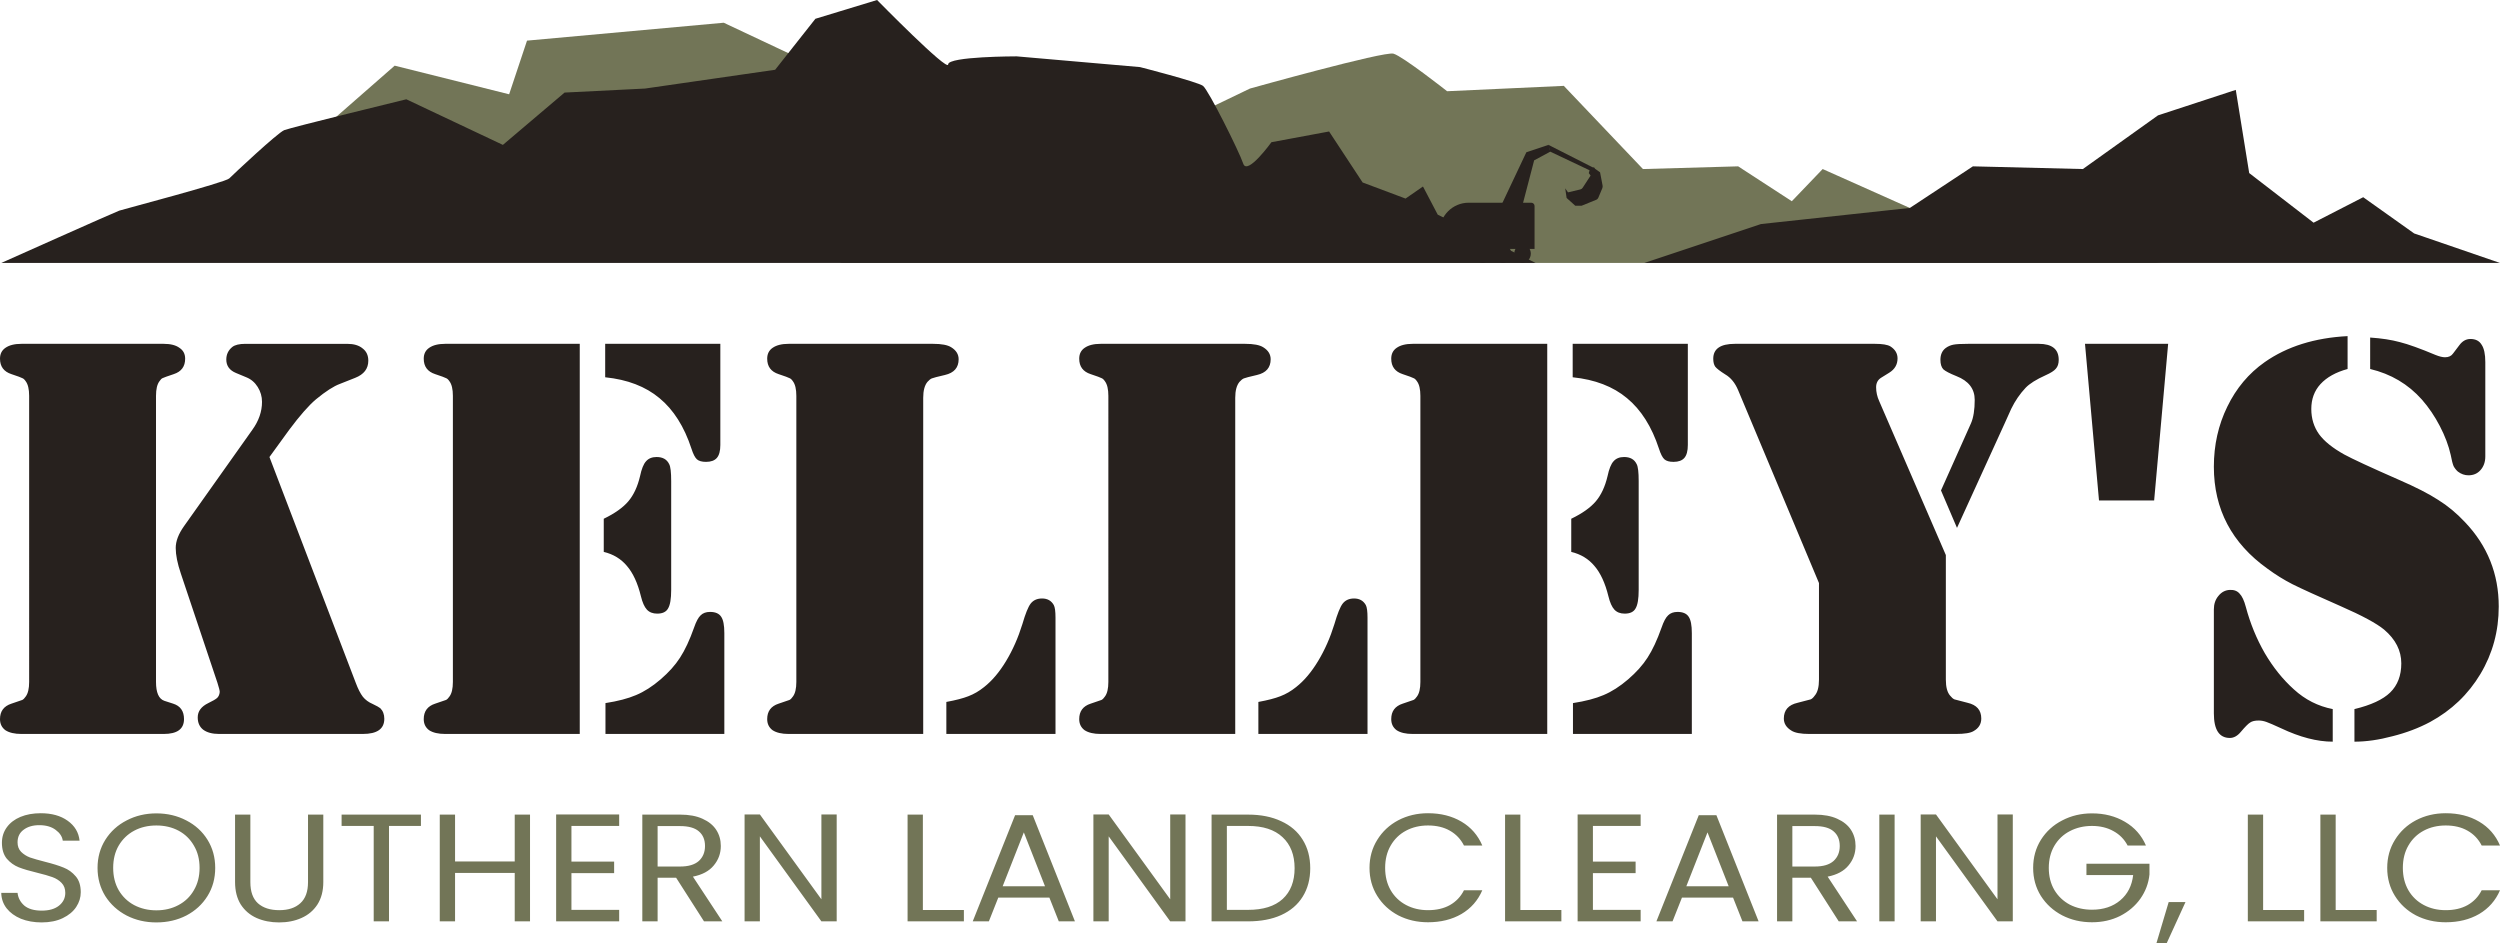
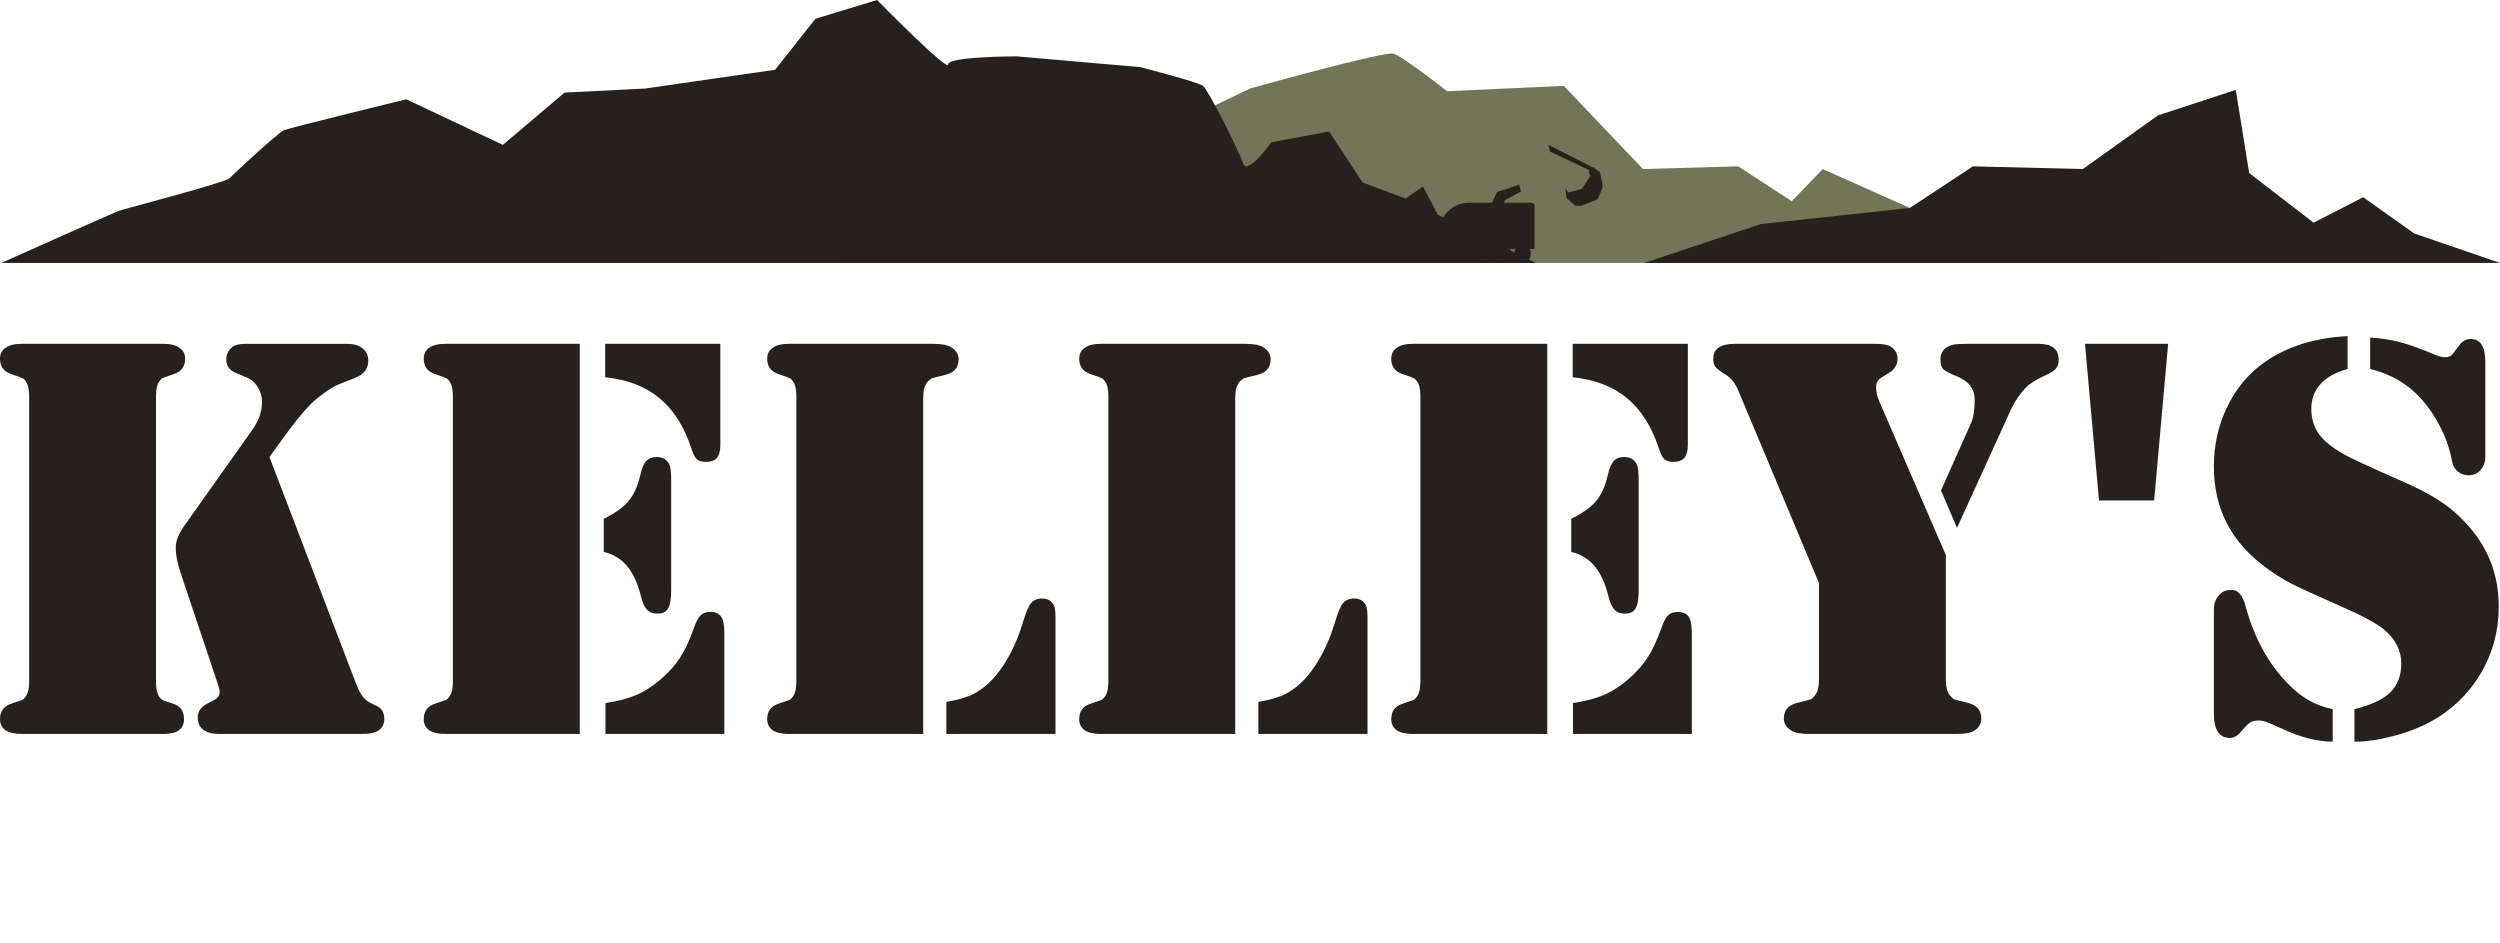
<svg xmlns="http://www.w3.org/2000/svg" width="978" height="369" viewBox="0 0 978 369" fill="none">
  <path d="M8.383 287.123c-2.683 0-4.769-.485-6.26-1.454C.708 284.626 0 283.172 0 281.309c0-3.056 1.49-5.069 4.471-6.038 2.459-.82 3.875-1.304 4.248-1.453.447-.224.894-.671 1.341-1.342.894-1.193 1.341-3.093 1.341-5.702V154.856c0-2.609-.447-4.509-1.341-5.702-.447-.671-.894-1.081-1.341-1.23-.373-.224-1.788-.745-4.248-1.565C1.49 145.39 0 143.377 0 140.321c0-1.863.708-3.279 2.124-4.248 1.49-1.044 3.577-1.566 6.26-1.566H64.049c2.683 0 4.732.522 6.148 1.566 1.49.969 2.236 2.385 2.236 4.248 0 3.056-1.49 5.069-4.471 6.038-2.459.82-3.912 1.341-4.359 1.565-.373.149-.782.559-1.23 1.23-.894 1.193-1.341 3.093-1.341 5.702v111.918c0 4.174 1.081 6.634 3.242 7.379l3.465 1.118c2.832.895 4.248 2.907 4.248 6.038 0 3.876-2.645 5.814-7.936 5.814H8.383Zm97.025-108.34 33.757 88.326c.894 2.386 1.826 4.212 2.794 5.479.969 1.192 2.236 2.124 3.801 2.795 1.565.745 2.571 1.304 3.018 1.677 1.043 1.044 1.565 2.423 1.565 4.137 0 3.95-2.795 5.926-8.384 5.926H85.734c-2.683 0-4.769-.559-6.26-1.677-1.416-1.119-2.124-2.721-2.124-4.808 0-2.385 1.379-4.249 4.136-5.59 1.714-.82 2.869-1.491 3.465-2.013.596-.596.931-1.379 1.006-2.348 0-.522-.298-1.714-.894-3.578l-14.308-42.71c-1.341-3.95-2.012-7.304-2.012-10.062 0-2.609 1.081-5.441 3.242-8.497l26.715-37.679c2.534-3.503 3.8-7.156 3.8-10.957 0-2.087-.559-4.025-1.676-5.814-1.118-1.789-2.608-3.056-4.471-3.801l-4.024-1.677c-2.534-1.044-3.8-2.796-3.8-5.255 0-2.013.782-3.653 2.347-4.92 1.043-.82 2.757-1.23 5.142-1.23h39.794c2.608 0 4.62.597 6.036 1.789 1.49 1.118 2.235 2.721 2.235 4.808 0 3.131-1.714 5.367-5.142 6.708l-5.924 2.348c-2.459.895-5.589 2.907-9.389 6.038-2.832 2.385-6.335 6.373-10.508 11.963l-7.712 10.622ZM226.8 134.507v152.616h-52.648c-2.683 0-4.77-.485-6.26-1.454-1.416-1.043-2.124-2.497-2.124-4.36 0-3.056 1.491-5.069 4.471-6.038 2.46-.82 3.875-1.304 4.248-1.453.447-.224.894-.671 1.341-1.342.895-1.193 1.342-3.093 1.342-5.702V154.856c0-2.609-.447-4.509-1.342-5.702-.447-.671-.894-1.081-1.341-1.23-.373-.224-1.788-.745-4.248-1.565-2.98-.969-4.471-2.982-4.471-6.038 0-1.863.708-3.279 2.124-4.248 1.49-1.044 3.577-1.566 6.26-1.566H226.8Zm9.948 0h45.047v39.58c0 2.31-.447 3.987-1.341 5.031-.895 1.044-2.311 1.565-4.248 1.565-1.639 0-2.832-.335-3.577-1.006-.745-.671-1.453-2.05-2.124-4.137-2.832-8.646-7.005-15.243-12.519-19.789-5.44-4.547-12.519-7.268-21.238-8.162v-13.082Zm-.559 81.395v-12.969c4.322-2.087 7.527-4.361 9.613-6.82 2.087-2.46 3.614-5.74 4.583-9.839.596-2.833 1.379-4.771 2.347-5.814.969-1.118 2.348-1.677 4.136-1.677 2.385 0 4.024.931 4.918 2.795.522.969.783 3.168.783 6.596v42.598c0 3.504-.41 5.926-1.23 7.268-.745 1.341-2.161 2.012-4.247 2.012-1.714 0-3.056-.521-4.024-1.565-.969-1.044-1.752-2.795-2.348-5.255-1.266-5.143-3.092-9.093-5.477-11.851-2.31-2.758-5.328-4.584-9.054-5.479Zm.671 71.221v-12.075c4.843-.746 8.83-1.789 11.96-3.131 3.204-1.342 6.409-3.391 9.613-6.149 3.204-2.758 5.738-5.591 7.601-8.498 1.938-2.981 3.763-6.894 5.477-11.739.82-2.385 1.677-3.988 2.571-4.808.894-.894 2.124-1.342 3.689-1.342 2.086 0 3.54.634 4.359 1.901.82 1.193 1.23 3.317 1.23 6.373v39.468h-46.5ZM361.158 287.123H308.51c-2.683 0-4.769-.485-6.26-1.454-1.415-1.043-2.123-2.497-2.123-4.36 0-3.056 1.49-5.069 4.471-6.038 2.459-.82 3.875-1.304 4.247-1.453.448-.224.895-.671 1.342-1.342.894-1.193 1.341-3.093 1.341-5.702V154.856c0-2.609-.447-4.509-1.341-5.702-.447-.671-.894-1.081-1.342-1.23-.372-.224-1.788-.745-4.247-1.565-2.981-.969-4.471-2.982-4.471-6.038 0-1.863.708-3.279 2.123-4.248 1.491-1.044 3.577-1.566 6.26-1.566h56.56c3.279 0 5.626.448 7.042 1.342 1.938 1.193 2.907 2.758 2.907 4.696 0 3.28-1.789 5.329-5.366 6.149-2.906.671-4.62 1.118-5.142 1.342-.521.224-1.08.671-1.676 1.342-1.118 1.341-1.677 3.428-1.677 6.261v131.484Zm9.054 0V274.6c3.652-.67 6.521-1.416 8.607-2.236 2.161-.82 4.21-2.012 6.148-3.578 3.13-2.459 5.999-5.851 8.607-10.174 2.608-4.323 4.732-9.131 6.371-14.423 1.193-4.099 2.273-6.783 3.242-8.05 1.043-1.342 2.534-2.012 4.471-2.012 2.087 0 3.614.857 4.583 2.571.447.82.671 2.46.671 4.92v45.505h-42.7ZM483.221 287.123h-52.648c-2.683 0-4.769-.485-6.26-1.454-1.416-1.043-2.124-2.497-2.124-4.36 0-3.056 1.491-5.069 4.472-6.038 2.459-.82 3.875-1.304 4.247-1.453.447-.224.894-.671 1.341-1.342.895-1.193 1.342-3.093 1.342-5.702V154.856c0-2.609-.447-4.509-1.342-5.702-.447-.671-.894-1.081-1.341-1.23-.372-.224-1.788-.745-4.247-1.565-2.981-.969-4.472-2.982-4.472-6.038 0-1.863.708-3.279 2.124-4.248 1.491-1.044 3.577-1.566 6.26-1.566h56.56c3.279 0 5.626.448 7.042 1.342 1.938 1.193 2.906 2.758 2.906 4.696 0 3.28-1.788 5.329-5.365 6.149-2.906.671-4.62 1.118-5.142 1.342-.522.224-1.08.671-1.677 1.342-1.117 1.341-1.676 3.428-1.676 6.261v131.484Zm9.054 0V274.6c3.651-.67 6.52-1.416 8.607-2.236 2.161-.82 4.21-2.012 6.148-3.578 3.129-2.459 5.998-5.851 8.607-10.174 2.608-4.323 4.732-9.131 6.371-14.423 1.192-4.099 2.273-6.783 3.242-8.05 1.043-1.342 2.533-2.012 4.471-2.012 2.086 0 3.614.857 4.583 2.571.447.82.67 2.46.67 4.92v45.505h-42.699ZM605.283 134.507v152.616h-52.647c-2.683 0-4.77-.485-6.26-1.454-1.416-1.043-2.124-2.497-2.124-4.36 0-3.056 1.49-5.069 4.471-6.038 2.459-.82 3.875-1.304 4.248-1.453.447-.224.894-.671 1.341-1.342.894-1.193 1.342-3.093 1.342-5.702V154.856c0-2.609-.448-4.509-1.342-5.702-.447-.671-.894-1.081-1.341-1.23-.373-.224-1.789-.745-4.248-1.565-2.981-.969-4.471-2.982-4.471-6.038 0-1.863.708-3.279 2.124-4.248 1.49-1.044 3.577-1.566 6.26-1.566h52.647Zm9.949 0h45.047v39.58c0 2.31-.447 3.987-1.342 5.031-.894 1.044-2.31 1.565-4.247 1.565-1.64 0-2.832-.335-3.577-1.006-.745-.671-1.453-2.05-2.124-4.137-2.832-8.646-7.005-15.243-12.519-19.789-5.44-4.547-12.52-7.268-21.238-8.162v-13.082Zm-.559 81.395v-12.969c4.322-2.087 7.526-4.361 9.613-6.82 2.086-2.46 3.614-5.74 4.583-9.839.596-2.833 1.378-4.771 2.347-5.814.969-1.118 2.347-1.677 4.136-1.677 2.385 0 4.024.931 4.918 2.795.522.969.783 3.168.783 6.596v42.598c0 3.504-.41 5.926-1.23 7.268-.745 1.341-2.161 2.012-4.248 2.012-1.713 0-3.055-.521-4.024-1.565-.968-1.044-1.751-2.795-2.347-5.255-1.267-5.143-3.092-9.093-5.477-11.851-2.31-2.758-5.328-4.584-9.054-5.479Zm.671 71.221v-12.075c4.843-.746 8.83-1.789 11.96-3.131 3.204-1.342 6.409-3.391 9.613-6.149 3.204-2.758 5.738-5.591 7.601-8.498 1.937-2.981 3.763-6.894 5.477-11.739.82-2.385 1.677-3.988 2.571-4.808.894-.894 2.124-1.342 3.689-1.342 2.086 0 3.539.634 4.359 1.901.82 1.193 1.23 3.317 1.23 6.373v39.468h-46.5ZM761.215 217.132v48.747c0 2.907.559 4.994 1.677 6.262.596.745 1.155 1.229 1.676 1.453.522.149 2.236.596 5.142 1.342 3.577.82 5.366 2.869 5.366 6.149 0 2.162-1.006 3.802-3.018 4.92-1.193.745-3.503 1.118-6.931 1.118h-57.342c-3.354 0-5.701-.448-7.042-1.342-1.938-1.193-2.907-2.758-2.907-4.696 0-3.28 1.789-5.329 5.366-6.149 2.906-.746 4.62-1.193 5.142-1.342.521-.224 1.043-.708 1.564-1.453 1.118-1.268 1.677-3.355 1.677-6.262v-37.79l-31.633-75.469c-1.193-2.832-2.869-4.882-5.03-6.149-2.012-1.268-3.316-2.274-3.913-3.019-.521-.746-.782-1.789-.782-3.131 0-3.876 2.832-5.814 8.495-5.814h54.772c2.906 0 4.918.336 6.036 1.007 1.863 1.192 2.794 2.758 2.794 4.695 0 2.386-1.08 4.249-3.241 5.591l-3.242 2.012c-1.267.82-1.9 2.05-1.9 3.69 0 1.863.41 3.689 1.23 5.478l26.044 60.152Zm4.359-10.622-6.259-14.646 11.737-26.275c.968-2.236 1.453-5.292 1.453-9.168 0-4.323-2.385-7.416-7.154-9.28-2.608-1.043-4.322-1.938-5.142-2.683-.745-.82-1.118-2.05-1.118-3.689 0-2.013.671-3.541 2.012-4.585.895-.67 1.901-1.118 3.018-1.341 1.118-.224 3.056-.336 5.813-.336h27.609c5.217 0 7.825 2.087 7.825 6.262 0 1.49-.373 2.646-1.118 3.466-.671.819-2.012 1.677-4.024 2.571-3.652 1.64-6.26 3.28-7.825 4.92-2.235 2.385-4.098 5.105-5.589 8.161l-2.57 5.702-18.668 40.921ZM842.702 195.777h-21.573l-5.478-61.27h32.528l-5.477 61.27ZM918.376 131.489v12.857c-4.62 1.267-8.159 3.243-10.619 5.926-2.384 2.609-3.577 5.851-3.577 9.727 0 3.727 1.006 7.007 3.018 9.839 2.012 2.758 5.291 5.404 9.837 7.938 3.13 1.715 10.209 4.994 21.238 9.839 6.707 2.907 11.886 5.553 15.537 7.938 3.726 2.311 7.229 5.218 10.508 8.721 8.793 9.243 13.189 20.237 13.189 32.983 0 9.615-2.384 18.411-7.153 26.386-4.77 7.976-11.327 14.237-19.673 18.784-4.472 2.385-9.39 4.248-14.755 5.59-5.291 1.416-10.247 2.124-14.867 2.124v-12.745c6.483-1.566 11.141-3.727 13.972-6.485 2.907-2.833 4.36-6.634 4.36-11.404 0-4.994-2.236-9.392-6.707-13.194-2.981-2.459-8.644-5.515-16.99-9.168-9.166-4.025-15.463-6.894-18.891-8.609-3.353-1.714-6.595-3.727-9.725-6.037-14.009-9.988-21.014-23.293-21.014-39.915 0-8.497 1.751-16.324 5.253-23.479 3.503-7.23 8.384-13.044 14.643-17.442 8.719-6.112 19.525-9.504 32.416-10.174Zm8.831 12.857v-12.298c4.471.298 8.346.894 11.625 1.789 3.279.819 7.936 2.497 13.972 5.031 1.491.596 2.72.894 3.689.894 1.416 0 2.459-.484 3.13-1.453l2.459-3.243c1.192-1.639 2.645-2.459 4.359-2.459 2.012 0 3.466.745 4.36 2.236.969 1.416 1.453 3.689 1.453 6.82v36.896c0 2.162-.634 3.95-1.9 5.367-1.193 1.341-2.758 2.012-4.695 2.012-1.49 0-2.869-.484-4.136-1.453-.671-.597-1.229-1.305-1.677-2.125-.372-.894-.745-2.348-1.117-4.36-.82-3.652-2.236-7.417-4.248-11.292-2.012-3.876-4.359-7.342-7.042-10.398-5.365-6.038-12.109-10.026-20.232-11.964Zm-14.643 133.05v12.745c-6.111 0-12.855-1.751-20.232-5.254-2.757-1.268-4.658-2.088-5.701-2.46-1.043-.373-2.049-.559-3.018-.559-1.49 0-2.608.261-3.353.782-.745.448-1.938 1.64-3.577 3.578-1.342 1.64-2.795 2.46-4.36 2.46-4.173 0-6.259-3.205-6.259-9.615v-40.698c0-2.087.596-3.838 1.788-5.255 1.193-1.49 2.683-2.273 4.471-2.348 1.64-.074 2.907.41 3.801 1.454.969.969 1.788 2.72 2.459 5.255 1.714 6.41 4.173 12.41 7.377 18.001 3.279 5.59 7.08 10.323 11.402 14.199 4.397 4.025 9.464 6.596 15.202 7.715Z" fill="#27211E" />
-   <path d="M16.336 360.852c-3.025 0-5.743-.479-8.154-1.438-2.367-.998-4.23-2.356-5.589-4.074-1.359-1.757-2.06-3.774-2.104-6.051h6.378c.219 1.957 1.096 3.615 2.63 4.973 1.578 1.318 3.858 1.977 6.839 1.977 2.849 0 5.085-.639 6.707-1.917 1.666-1.318 2.499-2.996 2.499-5.033 0-1.597-.482-2.895-1.447-3.894-.964-.998-2.17-1.757-3.616-2.276-1.447-.52-3.397-1.079-5.852-1.678-3.025-.719-5.458-1.438-7.299-2.157-1.797-.719-3.353-1.837-4.669-3.355-1.271-1.557-1.907-3.634-1.907-6.23 0-2.277.636-4.294 1.907-6.051 1.271-1.758 3.047-3.116 5.326-4.074 2.323-.959 4.975-1.438 7.956-1.438 4.296 0 7.803.978 10.521 2.936 2.762 1.957 4.318 4.553 4.668 7.788h-6.575c-.219-1.598-1.14-2.996-2.762-4.194-1.622-1.238-3.77-1.857-6.444-1.857-2.499 0-4.537.599-6.115 1.797-1.578 1.159-2.367 2.796-2.367 4.913 0 1.518.46 2.756 1.381 3.714.964.959 2.126 1.698 3.485 2.217 1.403.479 3.353 1.039 5.852 1.678 3.025.758 5.458 1.517 7.299 2.276 1.841.719 3.419 1.857 4.734 3.415 1.315 1.518 1.973 3.595 1.973 6.231 0 2.037-.592 3.954-1.775 5.751-1.183 1.797-2.937 3.255-5.26 4.374-2.323 1.118-5.063 1.677-8.219 1.677ZM61.175 360.852c-4.252 0-8.132-.899-11.639-2.696-3.507-1.837-6.291-4.373-8.351-7.608-2.017-3.276-3.025-6.95-3.025-11.024 0-4.074 1.008-7.728 3.025-10.964 2.06-3.275 4.844-5.811 8.351-7.608 3.507-1.838 7.386-2.756 11.639-2.756 4.296 0 8.197.918 11.704 2.756 3.507 1.797 6.269 4.313 8.285 7.548 2.016 3.236 3.025 6.91 3.025 11.024 0 4.114-1.008 7.788-3.025 11.024-2.017 3.235-4.778 5.771-8.285 7.608-3.507 1.797-7.408 2.696-11.704 2.696Zm0-4.733c3.2 0 6.071-.679 8.614-2.037 2.586-1.358 4.603-3.295 6.049-5.811 1.49-2.516 2.236-5.432 2.236-8.747 0-3.355-.745-6.271-2.236-8.747-1.447-2.516-3.441-4.453-5.984-5.811-2.542-1.358-5.436-2.037-8.68-2.037-3.244 0-6.137.679-8.68 2.037-2.542 1.358-4.559 3.295-6.049 5.811-1.447 2.476-2.17 5.392-2.17 8.747 0 3.315.723 6.231 2.17 8.747 1.49 2.516 3.507 4.453 6.049 5.811 2.586 1.358 5.48 2.037 8.68 2.037ZM97.941 318.675v26.421c0 3.714.986 6.47 2.959 8.267 2.016 1.798 4.8 2.696 8.35 2.696 3.507 0 6.247-.898 8.22-2.696 2.016-1.797 3.025-4.553 3.025-8.267v-26.421h5.983v26.361c0 3.475-.767 6.41-2.301 8.807-1.534 2.356-3.617 4.113-6.247 5.272-2.586 1.158-5.501 1.737-8.745 1.737-3.244 0-6.181-.579-8.811-1.737-2.587-1.159-4.647-2.916-6.181-5.272-1.49-2.397-2.236-5.332-2.236-8.807v-26.361h5.984ZM164.669 318.675v4.433h-12.493v37.325h-5.984v-37.325h-12.559v-4.433h31.036ZM207.345 318.675v41.758h-5.984v-18.932h-23.343v18.932h-5.983v-41.758h5.983v18.333h23.343v-18.333h5.984ZM223.546 323.108v13.96h16.702v4.493h-16.702v14.378h18.674v4.494h-24.658v-41.818h24.658v4.493h-18.674ZM275.406 360.433l-10.915-17.075h-7.233v17.075h-5.984v-41.758h14.795c3.463 0 6.378.539 8.746 1.618 2.411 1.078 4.208 2.536 5.391 4.373 1.184 1.837 1.776 3.934 1.776 6.291 0 2.875-.921 5.412-2.762 7.608-1.797 2.197-4.515 3.655-8.153 4.374l11.507 17.494h-7.168Zm-18.148-21.448h8.811c3.244 0 5.677-.719 7.299-2.157 1.622-1.478 2.433-3.435 2.433-5.871 0-2.477-.811-4.394-2.433-5.752-1.578-1.358-4.011-2.037-7.299-2.037h-8.811v15.817ZM327.313 360.433h-5.984l-24.066-33.251v33.251h-5.984v-41.818h5.984l24.066 33.191v-33.191h5.984v41.818ZM361.027 355.999h16.045v4.434h-22.028v-41.758h5.983v37.324ZM410.517 351.147h-19.989l-3.683 9.286h-6.312l16.57-41.518h6.905l16.504 41.518H414.2l-3.683-9.286Zm-1.709-4.434-8.285-21.088-8.286 21.088h16.571ZM463.767 360.433h-5.983l-24.067-33.251v33.251h-5.983v-41.818h5.983l24.067 33.191v-33.191h5.983v41.818ZM488.236 318.675c4.998 0 9.316.859 12.954 2.576 3.682 1.678 6.488 4.094 8.417 7.249 1.972 3.156 2.959 6.87 2.959 11.144 0 4.273-.987 7.988-2.959 11.143-1.929 3.116-4.735 5.512-8.417 7.189-3.638 1.638-7.956 2.457-12.954 2.457h-14.268v-41.758h14.268Zm0 37.264c5.918 0 10.434-1.417 13.546-4.253 3.112-2.876 4.669-6.89 4.669-12.042 0-5.192-1.579-9.246-4.735-12.162-3.112-2.916-7.605-4.374-13.48-4.374h-8.285v32.831h8.285ZM535.753 339.524c0-4.074 1.008-7.728 3.025-10.964 2.016-3.275 4.756-5.831 8.219-7.668 3.507-1.837 7.387-2.756 11.639-2.756 4.997 0 9.359 1.098 13.085 3.295 3.726 2.197 6.444 5.312 8.154 9.346h-7.168c-1.271-2.516-3.112-4.453-5.523-5.811-2.367-1.358-5.217-2.037-8.548-2.037-3.2 0-6.072.679-8.614 2.037-2.543 1.358-4.537 3.295-5.984 5.811-1.446 2.476-2.17 5.392-2.17 8.747 0 3.315.724 6.231 2.17 8.747 1.447 2.476 3.441 4.393 5.984 5.751 2.542 1.358 5.414 2.037 8.614 2.037 3.331 0 6.181-.659 8.548-1.977 2.411-1.358 4.252-3.295 5.523-5.811h7.168c-1.71 3.994-4.428 7.089-8.154 9.286-3.726 2.157-8.088 3.235-13.085 3.235-4.252 0-8.132-.898-11.639-2.696-3.463-1.837-6.203-4.373-8.219-7.608-2.017-3.236-3.025-6.89-3.025-10.964ZM594.765 355.999h16.045v4.434h-22.028v-41.758h5.983v37.324ZM623.148 323.108v13.96h16.702v4.493h-16.702v14.378h18.674v4.494h-24.658v-41.818h24.658v4.493h-18.674ZM677.968 351.147h-19.99l-3.682 9.286h-6.313l16.571-41.518h6.904l16.504 41.518h-6.312l-3.682-9.286Zm-1.71-4.434-8.285-21.088-8.285 21.088h16.57ZM719.316 360.433l-10.915-17.075h-7.233v17.075h-5.984v-41.758h14.795c3.463 0 6.378.539 8.745 1.618 2.411 1.078 4.209 2.536 5.392 4.373 1.184 1.837 1.776 3.934 1.776 6.291 0 2.875-.921 5.412-2.762 7.608-1.798 2.197-4.515 3.655-8.154 4.374l11.507 17.494h-7.167Zm-18.148-21.448h8.811c3.244 0 5.677-.719 7.299-2.157 1.622-1.478 2.433-3.435 2.433-5.871 0-2.477-.811-4.394-2.433-5.752-1.579-1.358-4.011-2.037-7.299-2.037h-8.811v15.817ZM741.173 318.675v41.758h-5.984v-41.758h5.984ZM787.405 360.433h-5.984l-24.066-33.251v33.251h-5.984v-41.818h5.984l24.066 33.191v-33.191h5.984v41.818ZM832.324 330.777c-1.272-2.436-3.113-4.314-5.524-5.632-2.411-1.358-5.216-2.037-8.416-2.037-3.201 0-6.094.679-8.68 2.037-2.543 1.318-4.559 3.236-6.05 5.752-1.446 2.476-2.169 5.352-2.169 8.627 0 3.275.723 6.151 2.169 8.627 1.491 2.476 3.507 4.394 6.05 5.752 2.586 1.318 5.479 1.977 8.68 1.977 4.471 0 8.153-1.219 11.046-3.655 2.894-2.436 4.581-5.731 5.064-9.885h-18.28v-4.434h24.658v4.194c-.351 3.435-1.535 6.59-3.551 9.466-2.017 2.836-4.669 5.092-7.956 6.77-3.288 1.637-6.949 2.456-10.981 2.456-4.253 0-8.132-.898-11.639-2.696-3.507-1.837-6.291-4.373-8.351-7.608-2.016-3.236-3.025-6.89-3.025-10.964 0-4.074 1.009-7.728 3.025-10.964 2.06-3.275 4.844-5.811 8.351-7.608 3.507-1.838 7.386-2.756 11.639-2.756 4.865 0 9.161 1.098 12.888 3.295 3.769 2.197 6.509 5.292 8.219 9.286h-7.167ZM854.964 352.884 847.6 369h-4.011l4.8-16.116h6.575ZM885.333 355.999h16.044v4.434h-22.028v-41.758h5.984v37.324ZM913.715 355.999h16.044v4.434h-22.027v-41.758h5.983v37.324ZM933.878 339.524c0-4.074 1.009-7.728 3.025-10.964 2.017-3.275 4.756-5.831 8.219-7.668 3.507-1.837 7.387-2.756 11.639-2.756 4.997 0 9.359 1.098 13.085 3.295 3.726 2.197 6.444 5.312 8.154 9.346h-7.167c-1.272-2.516-3.113-4.453-5.524-5.811-2.367-1.358-5.216-2.037-8.548-2.037-3.2 0-6.071.679-8.614 2.037-2.542 1.358-4.537 3.295-5.984 5.811-1.446 2.476-2.169 5.392-2.169 8.747 0 3.315.723 6.231 2.169 8.747 1.447 2.476 3.442 4.393 5.984 5.751 2.543 1.358 5.414 2.037 8.614 2.037 3.332 0 6.181-.659 8.548-1.977 2.411-1.358 4.252-3.295 5.524-5.811H978c-1.71 3.994-4.428 7.089-8.154 9.286-3.726 2.157-8.088 3.235-13.085 3.235-4.252 0-8.132-.898-11.639-2.696-3.463-1.837-6.202-4.373-8.219-7.608-2.016-3.236-3.025-6.89-3.025-10.964ZM403.456 56.479l-72.755-25.19-47.575-22.397-76.957 7.002-6.996 20.991L154.4 25.688l-44.774 39.189-5.599 26.591 272.845-4.199h86.749l-60.165-30.79Z" fill="#727557" />
  <path d="M845.779 102.869H328.427l81.327-35.688 36.206-9.448 4.72 11.02 11.018-20.991 27.288-13.12s52.467-14.697 56.138-13.647c3.675 1.05 20.986 14.693 20.986 14.693l45.652-2.096 30.959 32.539 37.251-1.054 20.986 13.647 12.071-12.593 54.045 24.14 78.705 12.598Z" fill="#727557" />
  <path d="M.489 102.869H600.743l-38.301-18.896-5.774-11.02-6.82 4.726-16.792-6.299-13.117-19.946-22.562 4.2s-9.446 13.119-11.018 8.397c-1.572-4.726-13.639-28.866-15.739-30.439-2.098-1.577-24.661-7.349-24.661-7.349l-48.274-4.199s-26.761 0-26.761 3.145C370.924 28.343 343.115 0 343.115 0L318.98 7.348 303.237 27.293l-50.89 7.349-31.486 1.573-24.134 20.468-37.779-17.842s-45.125 11.021-47.75 12.07c-2.622 1.046-19.937 17.315-21.514 18.892-1.571 1.577-41.449 12.074-43.022 12.597C45.087 82.923.489 102.869.489 102.869ZM643.242 102.869H978l-33.581-11.548-19.935-14.17-19.414 9.97-25.185-19.418-5.251-32.539-30.428 9.97-29.387 20.996-43.026-1.054-24.661 16.273-58.237 6.299-45.653 15.22Z" fill="#27211E" />
  <path d="M600.321 97.373h-37.165v-6.668c0-6.299 5.108-11.406 11.409-11.406h24.469c.711 0 1.287.575 1.287 1.282v16.792Z" fill="#27211E" />
-   <path d="M598.85 99.214c0 1.99-1.45 3.602-3.233 3.602-1.787 0-3.231-1.612-3.231-3.602 0-1.989 1.444-3.597 3.231-3.597 1.783 0 3.233 1.608 3.233 3.597ZM591.16 99.214c0 1.99-1.445 3.602-3.232 3.602-1.787 0-3.232-1.612-3.232-3.602 0-1.989 1.445-3.597 3.232-3.597 1.787 0 3.232 1.608 3.232 3.597ZM583.227 99.214c0 1.99-1.445 3.602-3.228 3.602-1.787 0-3.236-1.612-3.236-3.602 0-1.989 1.449-3.597 3.236-3.597 1.783 0 3.228 1.608 3.228 3.597ZM594.702 83.64l-8.285-1.459 10.687-22.608 8.721-2.92.655 2.674-6.324 3.404-5.454 20.908Z" fill="#27211E" />
+   <path d="M598.85 99.214c0 1.99-1.45 3.602-3.233 3.602-1.787 0-3.231-1.612-3.231-3.602 0-1.989 1.444-3.597 3.231-3.597 1.783 0 3.233 1.608 3.233 3.597ZM591.16 99.214c0 1.99-1.445 3.602-3.232 3.602-1.787 0-3.232-1.612-3.232-3.602 0-1.989 1.445-3.597 3.232-3.597 1.787 0 3.232 1.608 3.232 3.597ZM583.227 99.214c0 1.99-1.445 3.602-3.228 3.602-1.787 0-3.236-1.612-3.236-3.602 0-1.989 1.449-3.597 3.236-3.597 1.783 0 3.228 1.608 3.228 3.597Zl-8.285-1.459 10.687-22.608 8.721-2.92.655 2.674-6.324 3.404-5.454 20.908Z" fill="#27211E" />
  <path d="m605.715 56.654 17.451 8.869-.926 1.282-15.871-7.519-.654-2.631Z" fill="#27211E" />
  <path d="m623.002 65.525.6-.061.383.549 1.958 1.401.989 5.157c.065.364.026.733-.11 1.067l-1.538 3.663c-.174.4-.478.712-.851.861l-5.687 2.315h-2.507l-3.381-3.036-.545-3.773 1.089 1.585 4.835-1.146c.365-.083.685-.316.904-.655l3.097-4.766-.708-.971.382-1.278 1.09-.914Z" fill="#27211E" />
</svg>